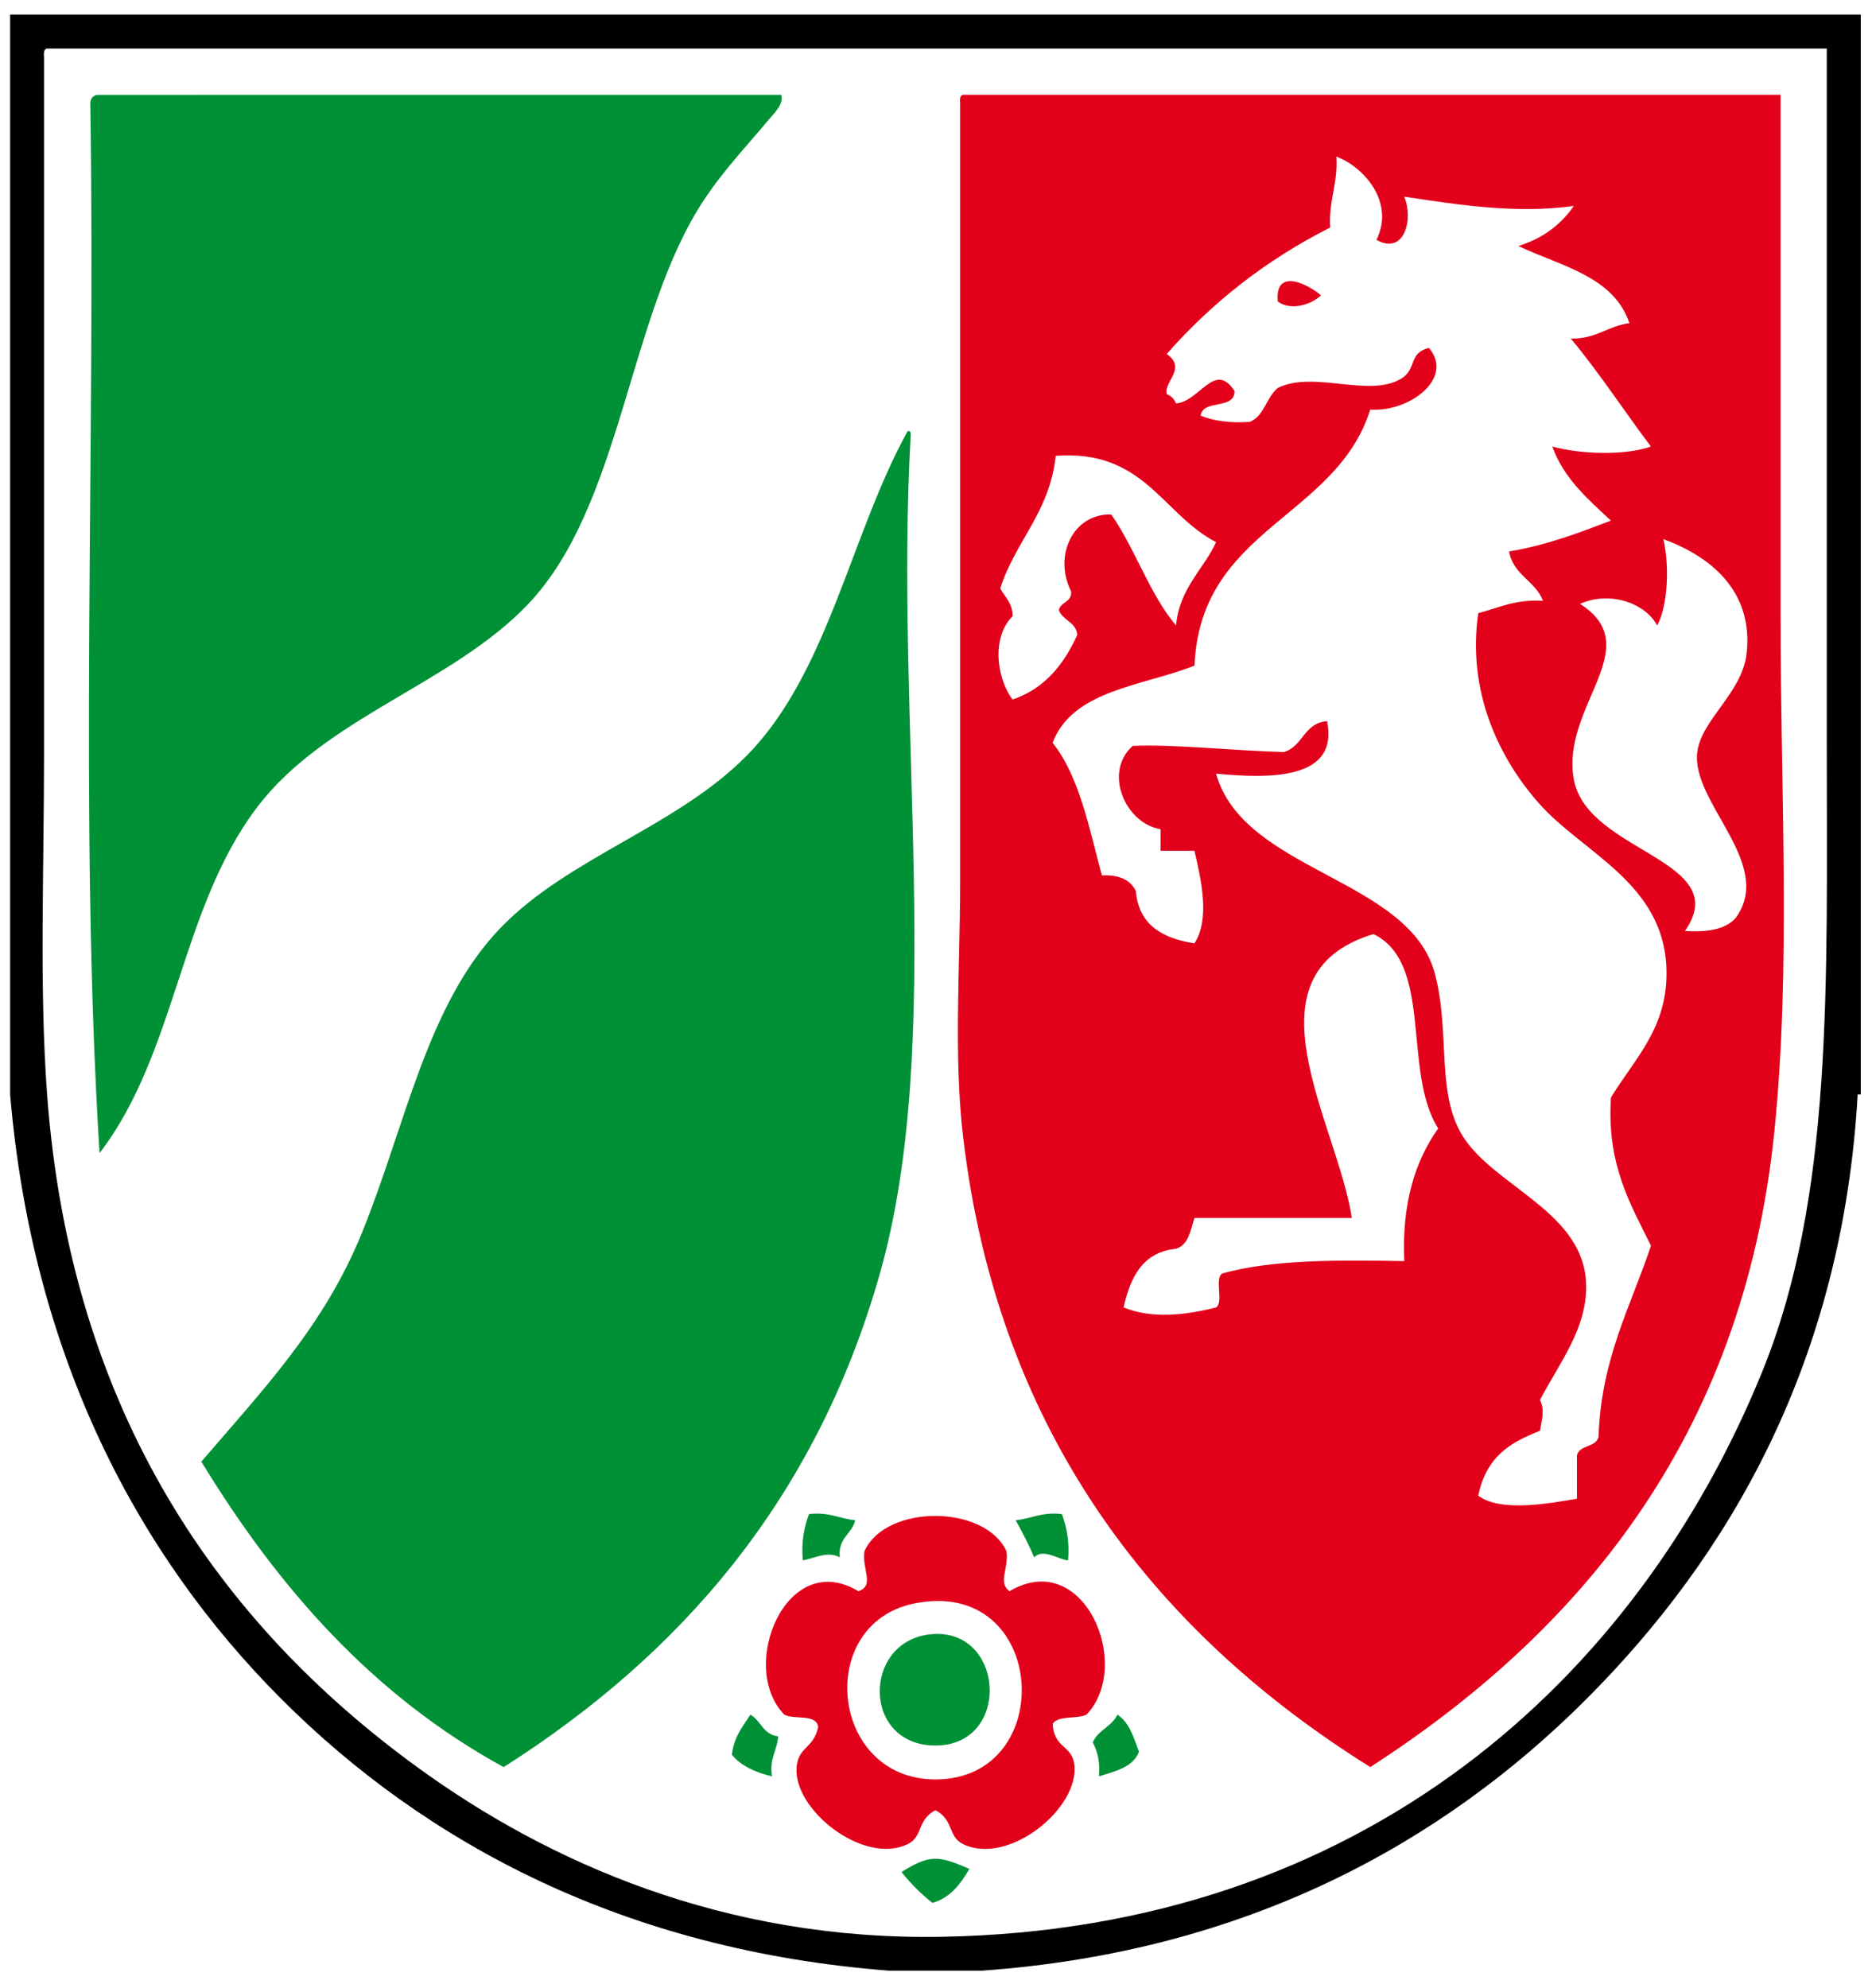
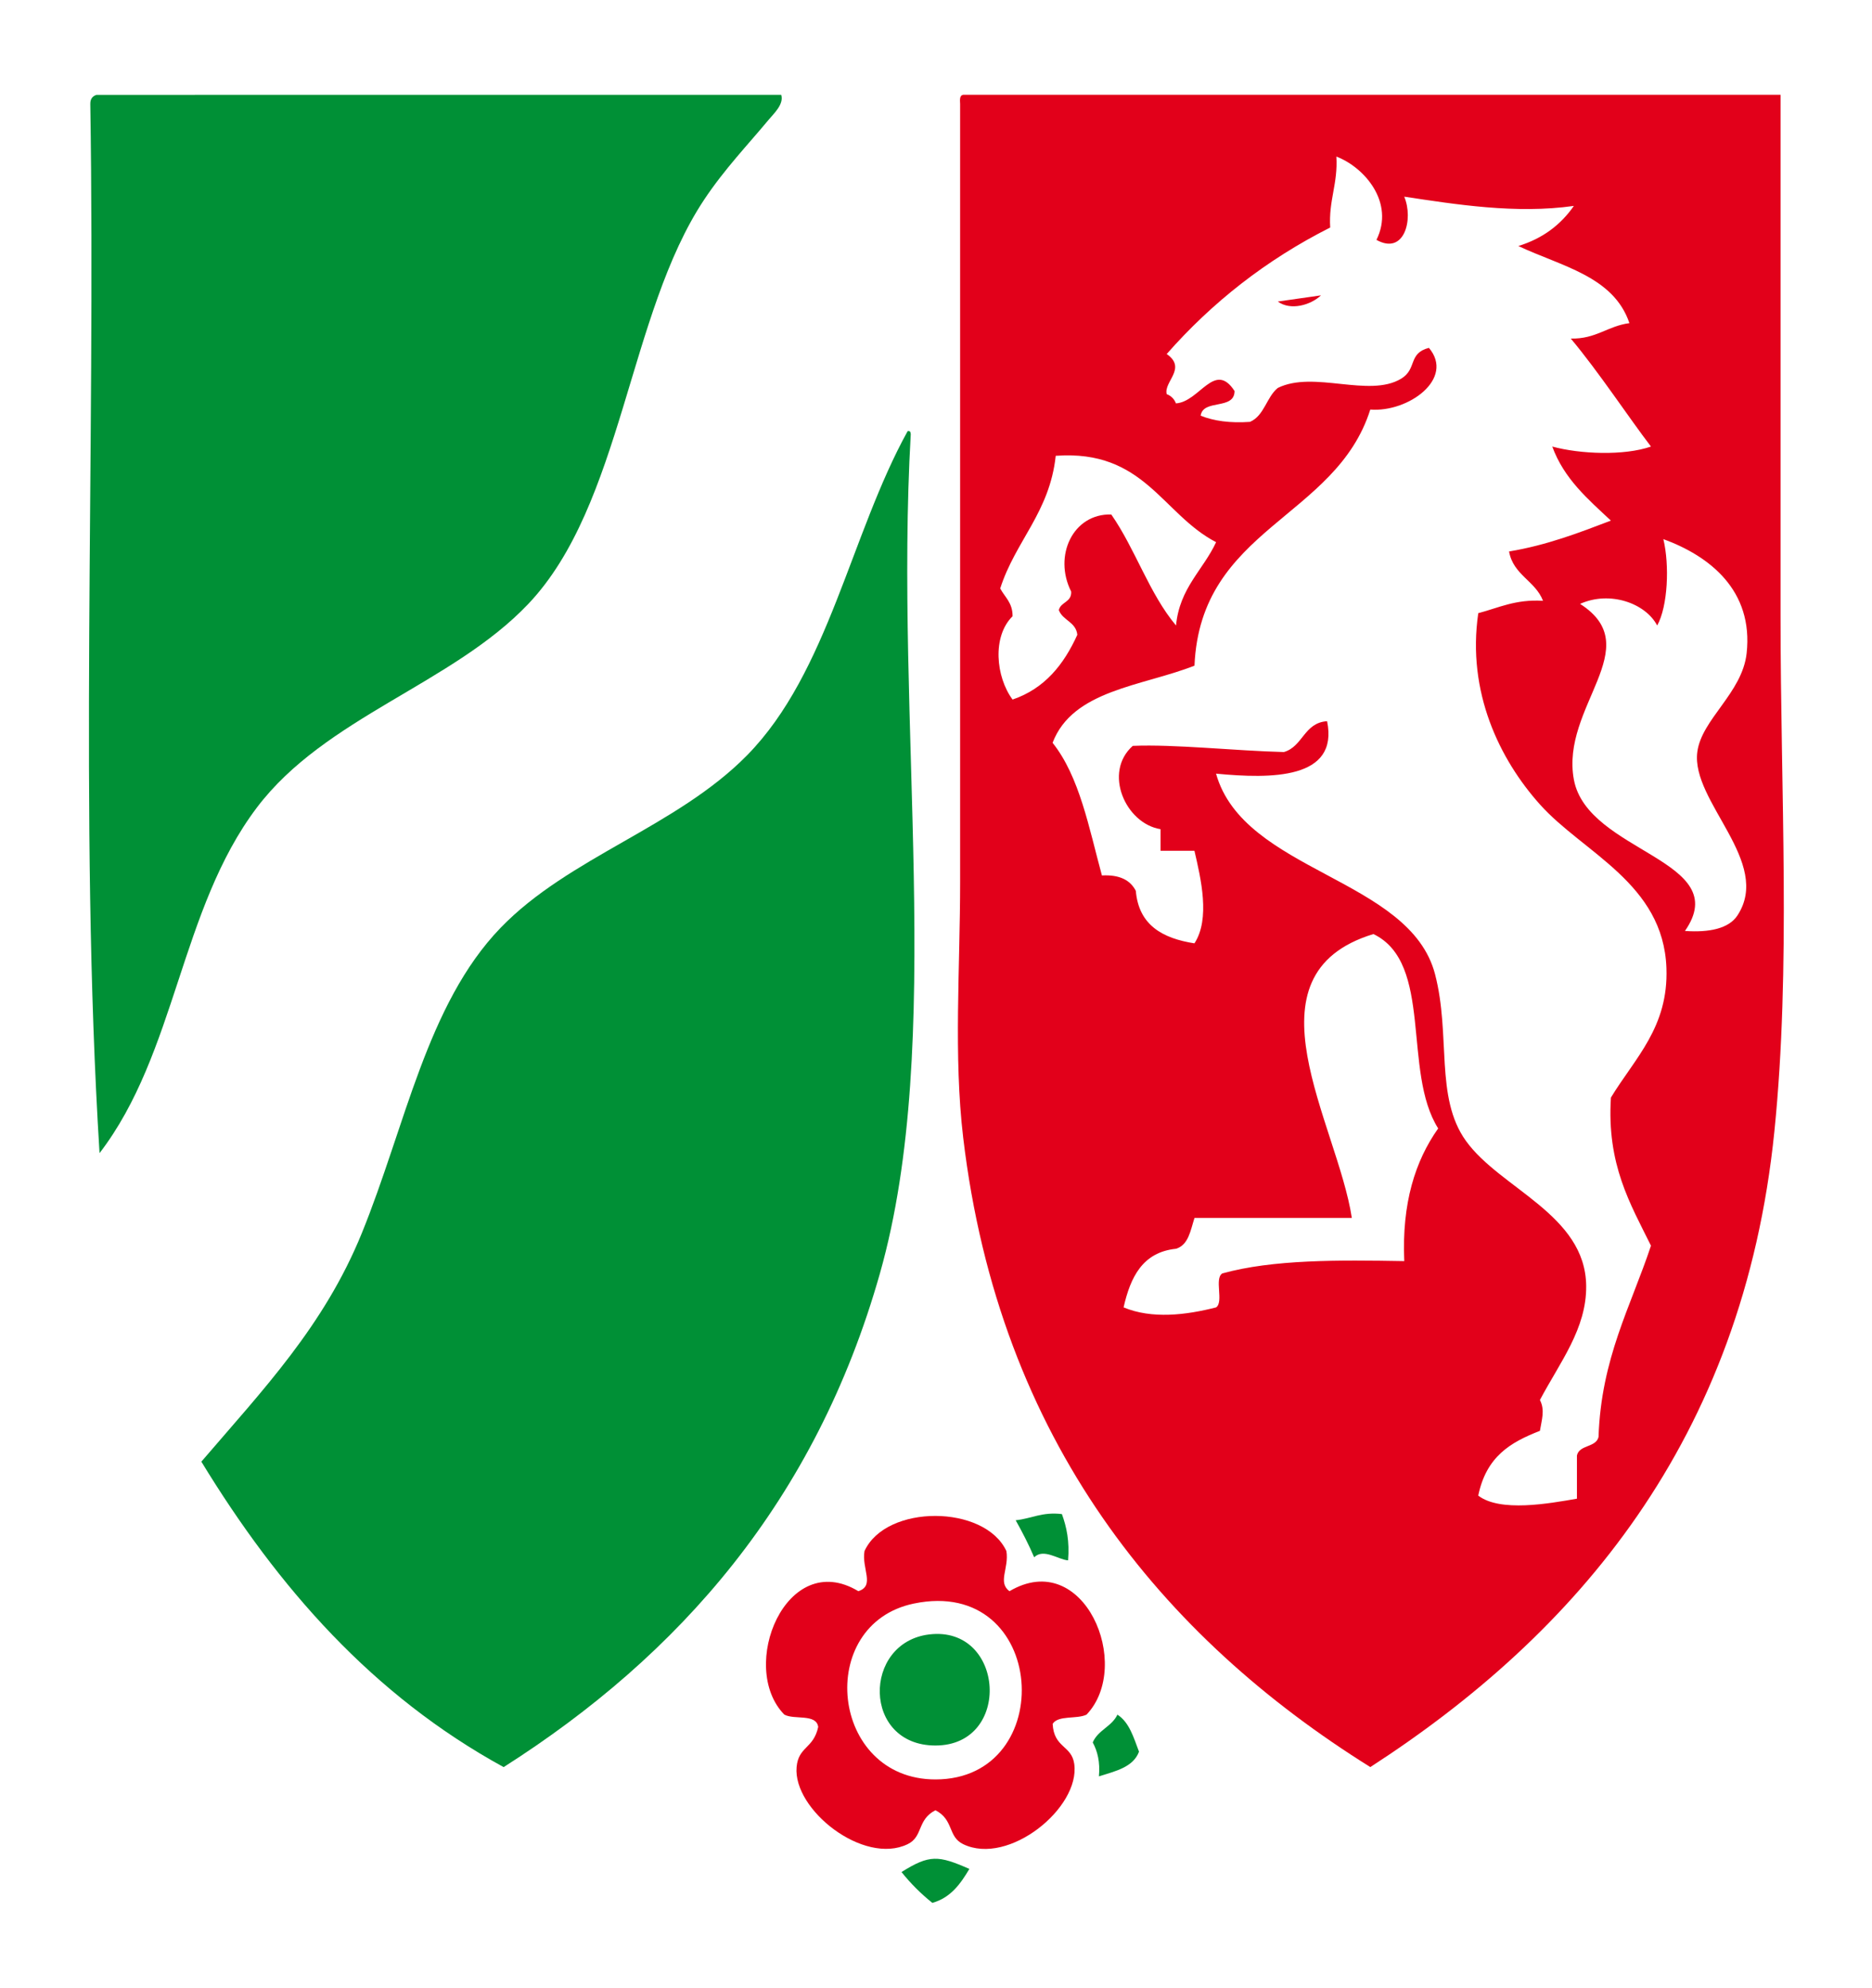
<svg xmlns="http://www.w3.org/2000/svg" version="1.1" x="0px" y="0px" width="488px" height="518px" viewBox="-2.64 -3.8 488 518" enable-background="new -2.64 -3.8 488 518" xml:space="preserve">
  <defs>
</defs>
-   <path d="M482.43,0c0,93.81,0,187.61,0,281.41c-0.27,0-0.54,0-0.8,0c-3.97,69.7-33.41,120.24-70.76,157.59  c-37.48,37.48-88.61,65.85-157.59,70.75c-8.04,0-16.08,0-24.12,0c-68.94-5.32-120.77-33.13-158.4-70.75  C33.26,401.52,5.79,349.62,0,281.41C0,187.61,0,93.81,0,0C160.81,0,321.62,0,482.43,0z M456.69,353.78  c18.67-45.83,16.88-100.97,16.88-164.02c0-59.99,0-119.61,0-180.91c-154.65,0-309.28,0-463.93,0c-0.94,0.14-0.88,1.27-0.8,2.41  c0,60.87,0,120.41,0,180.91c0,31.41-1.26,61.4,0.8,89.25c6.16,82.85,45.01,137.84,96.48,175.28  c34.02,24.75,79.95,45.21,136.69,44.22C352.88,499,424.2,433.56,456.69,353.78z" />
  <path fill="#E2001A" d="M461.52,156.79c0,46.02,2.74,91.47-1.61,134.27c-8.19,80.63-51.85,131.03-105.33,165.63  c-54.01-33.71-96.77-85-106.13-164.02c-2.53-21.36-0.8-44.13-0.8-66.74c0-66.53,0-134.96,0-202.62c-0.07-1.14-0.14-2.28,0.8-2.41  c71.02,0,142.05,0,213.07,0C461.52,66,461.52,111.83,461.52,156.79z M452.68,166.44c1.8-16.41-9.66-25.34-21.71-29.75  c1.64,6.8,1.17,17.54-1.61,22.51c-3.08-5.85-12.38-9.11-20.1-5.63c17.74,11.32-5.18,26.81-1.61,45.83  c3.57,19.02,41.86,20.86,28.95,39.4c6.33,0.44,11.42-0.61,13.67-4.02c9.17-13.93-12.14-29.7-10.45-42.61  C440.93,183.61,451.53,176.82,452.68,166.44z M417.3,282.22c6.27-10.32,15.04-18.33,14.47-33.77c-0.8-22.07-21.65-29.97-32.97-42.61  c-10.53-11.75-19.08-29.28-16.08-49.85c5.31-1.39,9.72-3.67,16.88-3.22c-2-5.23-7.76-6.71-8.85-12.86  c9.88-1.64,18.19-4.86,26.54-8.04c-5.95-5.58-12.19-10.85-15.28-19.3c7.2,1.96,18.65,2.45,25.73,0c-5.7-7.43-13.68-19.55-20.9-28.14  c6.58,0.15,9.59-3.27,15.28-4.02c-4.11-12.25-17.86-14.84-28.95-20.1c6.36-1.95,11.07-5.55,14.47-10.45  c-15.08,2.14-30.8-0.39-44.22-2.41c2.47,5.85,0.05,15.36-7.24,11.26c4.83-9.74-3.14-18.92-10.45-21.71  c0.43,7.12-2.04,11.37-1.61,18.49c-16.74,8.45-30.83,19.56-42.62,32.97c5.36,3.73-0.83,7.2,0,10.45c1.16,0.45,1.96,1.25,2.41,2.41  c6.18-0.4,10.08-11.22,15.28-3.22c-0.03,5.06-8.21,1.98-8.84,6.43c3.44,1.38,7.68,1.97,12.86,1.61c3.74-1.62,4.29-6.43,7.24-8.84  c9.38-4.64,23.76,2.65,32.16-2.41c4.24-2.55,1.72-6.59,7.24-8.04c6.81,8.02-5.36,16.86-15.28,16.08  c-9.03,28.5-44.27,30.77-45.83,66.74c-13.66,5.37-31.74,6.31-36.99,20.1c7.02,8.8,9.48,22.14,12.86,34.57  c4.54-0.25,7.4,1.18,8.84,4.02c0.75,8.9,6.93,12.37,15.28,13.67c4.17-6.4,1.68-16.89,0-24.12c-2.95,0-5.89,0-8.84,0  c0-1.87,0-3.75,0-5.63c-9.15-1.47-15.01-14.82-7.24-21.71c10.96-0.46,26.56,1.28,39.4,1.61c4.99-1.44,5.22-7.64,11.26-8.04  c3.11,15.2-14.63,15.04-28.95,13.67c7.24,25.71,50.53,27.13,57.09,52.26c4.15,15.91-0.08,32.1,8.04,43.42  c8.96,12.5,31.16,19.19,31.36,37.79c0.12,11.17-6.81,19.85-12.06,29.75c1.36,2.64,0.47,5.14,0,8.04c-7.72,3-13.97,6.7-16.08,16.88  c5.73,4.38,18.46,2.06,25.73,0.8c0-3.75,0-7.5,0-11.26c0.63-2.85,4.95-2.02,5.63-4.82c0.68-20.49,8.39-33.95,13.67-49.85  C422.33,309.88,416.19,299.67,417.3,282.22z M372.27,290.26c-9.4-14.83-1.18-43.1-16.88-50.65c-34.72,10.57-9.35,49.41-5.63,73.97  c-13.67,0-27.34,0-41.01,0c-1.05,3.24-1.54,7.04-4.82,8.04c-8.75,0.9-11.88,7.42-13.67,15.28c7.4,3.07,16.2,2.02,24.12,0  c2.05-1.43-0.53-7.5,1.61-8.85c13.23-3.66,30.26-3.51,47.44-3.21C362.77,309.71,366.28,298.74,372.27,290.26z M303.93,159.2  c0.93-9.79,7.04-14.4,10.45-21.71c-14.11-7.33-18.69-24.19-41.81-22.51c-1.58,14.77-10.51,22.18-14.47,34.57  c1.21,2.28,3.25,3.71,3.22,7.24c-5.36,5.27-4.37,15.83,0,21.71c8.39-2.86,13.37-9.14,16.88-16.88c-0.36-3.38-3.8-3.7-4.82-6.43  c0.5-2.18,3.36-2,3.22-4.82c-4.71-9.33,0.47-20.37,10.45-20.1C293.32,139.25,296.95,150.9,303.93,159.2z" />
-   <path fill="#E2001A" d="M341.72,73.17c-2.67,2.52-7.9,4.07-11.26,1.61C329.61,65.52,338.91,70.66,341.72,73.17z" />
+   <path fill="#E2001A" d="M341.72,73.17c-2.67,2.52-7.9,4.07-11.26,1.61z" />
  <path fill="#009036" d="M288.65,443.03c3.11,1.99,4.23,5.96,5.63,9.65c-1.54,4.09-6.18,5.07-10.45,6.43  c0.34-3.82-0.39-6.58-1.61-8.84C283.56,447.05,287.2,446.14,288.65,443.03z" />
  <path fill="#E2001A" d="M260.51,410.86c19.4-11.46,32.32,19.29,20.1,32.16c-2.51,1.24-7.4,0.1-8.84,2.41  c0.33,6.35,4.94,5.52,5.63,10.45c1.59,11.43-17.13,26.62-28.95,20.9c-4.08-1.97-2.38-6.35-7.24-8.84c-4.84,2.48-3.16,6.87-7.24,8.84  c-11.51,5.56-29.93-9.01-28.95-20.1c0.48-5.39,4.41-4.75,5.63-10.45c-0.49-3.53-6.26-1.79-8.84-3.22  c-12.13-12.41,0.51-43.47,19.3-32.16c4.42-1.39,0.82-5.9,1.61-10.45c5.61-12.27,31.35-12.15,36.99,0  C260.44,404.93,257.36,408.51,260.51,410.86z M241.21,459.91c32.34,0,29.29-53.08-5.63-45.83  C209.69,419.46,213.75,459.91,241.21,459.91z" />
  <path fill="#009036" d="M274.18,390.76c1.22,3.34,2.03,7.08,1.61,12.06c-2.55-0.18-6.38-3.22-8.84-0.8  c-1.44-3.38-3.09-6.56-4.82-9.65C266.25,391.95,268.99,390.14,274.18,390.76z" />
  <path fill="#009036" d="M250.06,483.23c-2.3,3.86-4.84,7.49-9.65,8.85c-2.98-2.38-5.66-5.06-8.04-8.04  C239.68,479.47,241.95,479.67,250.06,483.23z" />
  <path fill="#009036" d="M239.6,422.12c19.7-2.37,21.7,28.95,1.61,28.95C222.13,451.07,222.15,424.22,239.6,422.12z" />
  <path fill="#009036" d="M234.78,109.35c-4.33,75.4,9.1,158.26-8.04,218.7c-16.8,59.26-52.29,99.51-98.09,128.65  c-34.13-18.67-58.79-46.8-78.8-79.6c16.17-18.86,31.99-35.39,41.81-59.5c11.4-27.99,16.97-59.68,36.18-79.6  c17.78-18.43,45.98-26.33,64.32-45.03c21.12-21.52,26.93-57.51,41.81-84.42C234.66,108.4,234.73,108.86,234.78,109.35z" />
-   <path fill="#009036" d="M220.31,392.37c-0.88,3.68-4.56,4.55-4.02,9.65c-3.25-1.71-6.4,0.22-9.65,0.8  c-0.43-4.98,0.39-8.72,1.61-12.06C213.43,390.14,216.17,391.95,220.31,392.37z" />
  <path fill="#009036" d="M201.01,20.91c0.77,2.44-1.98,4.94-3.22,6.43c-5.39,6.5-11.55,12.89-16.88,20.91  c-19.8,29.77-21.3,79.49-45.83,105.33c-19.84,20.9-52.96,29.52-70.76,53.07c-20.04,26.51-20.97,63.95-41.01,90.05  c-5.39-86.55-0.98-182.88-2.41-273.37c-0.03-1.38,0.6-2.08,1.61-2.41C82.01,20.91,141.51,20.91,201.01,20.91z" />
-   <path fill="#009036" d="M200.21,448.66c-0.23,3.79-2.35,5.69-1.61,10.45c-4.33-1.04-8.02-2.69-10.45-5.63  c0.49-4.6,2.83-7.36,4.82-10.45C195.73,444.56,196.3,448.28,200.21,448.66z" />
</svg>